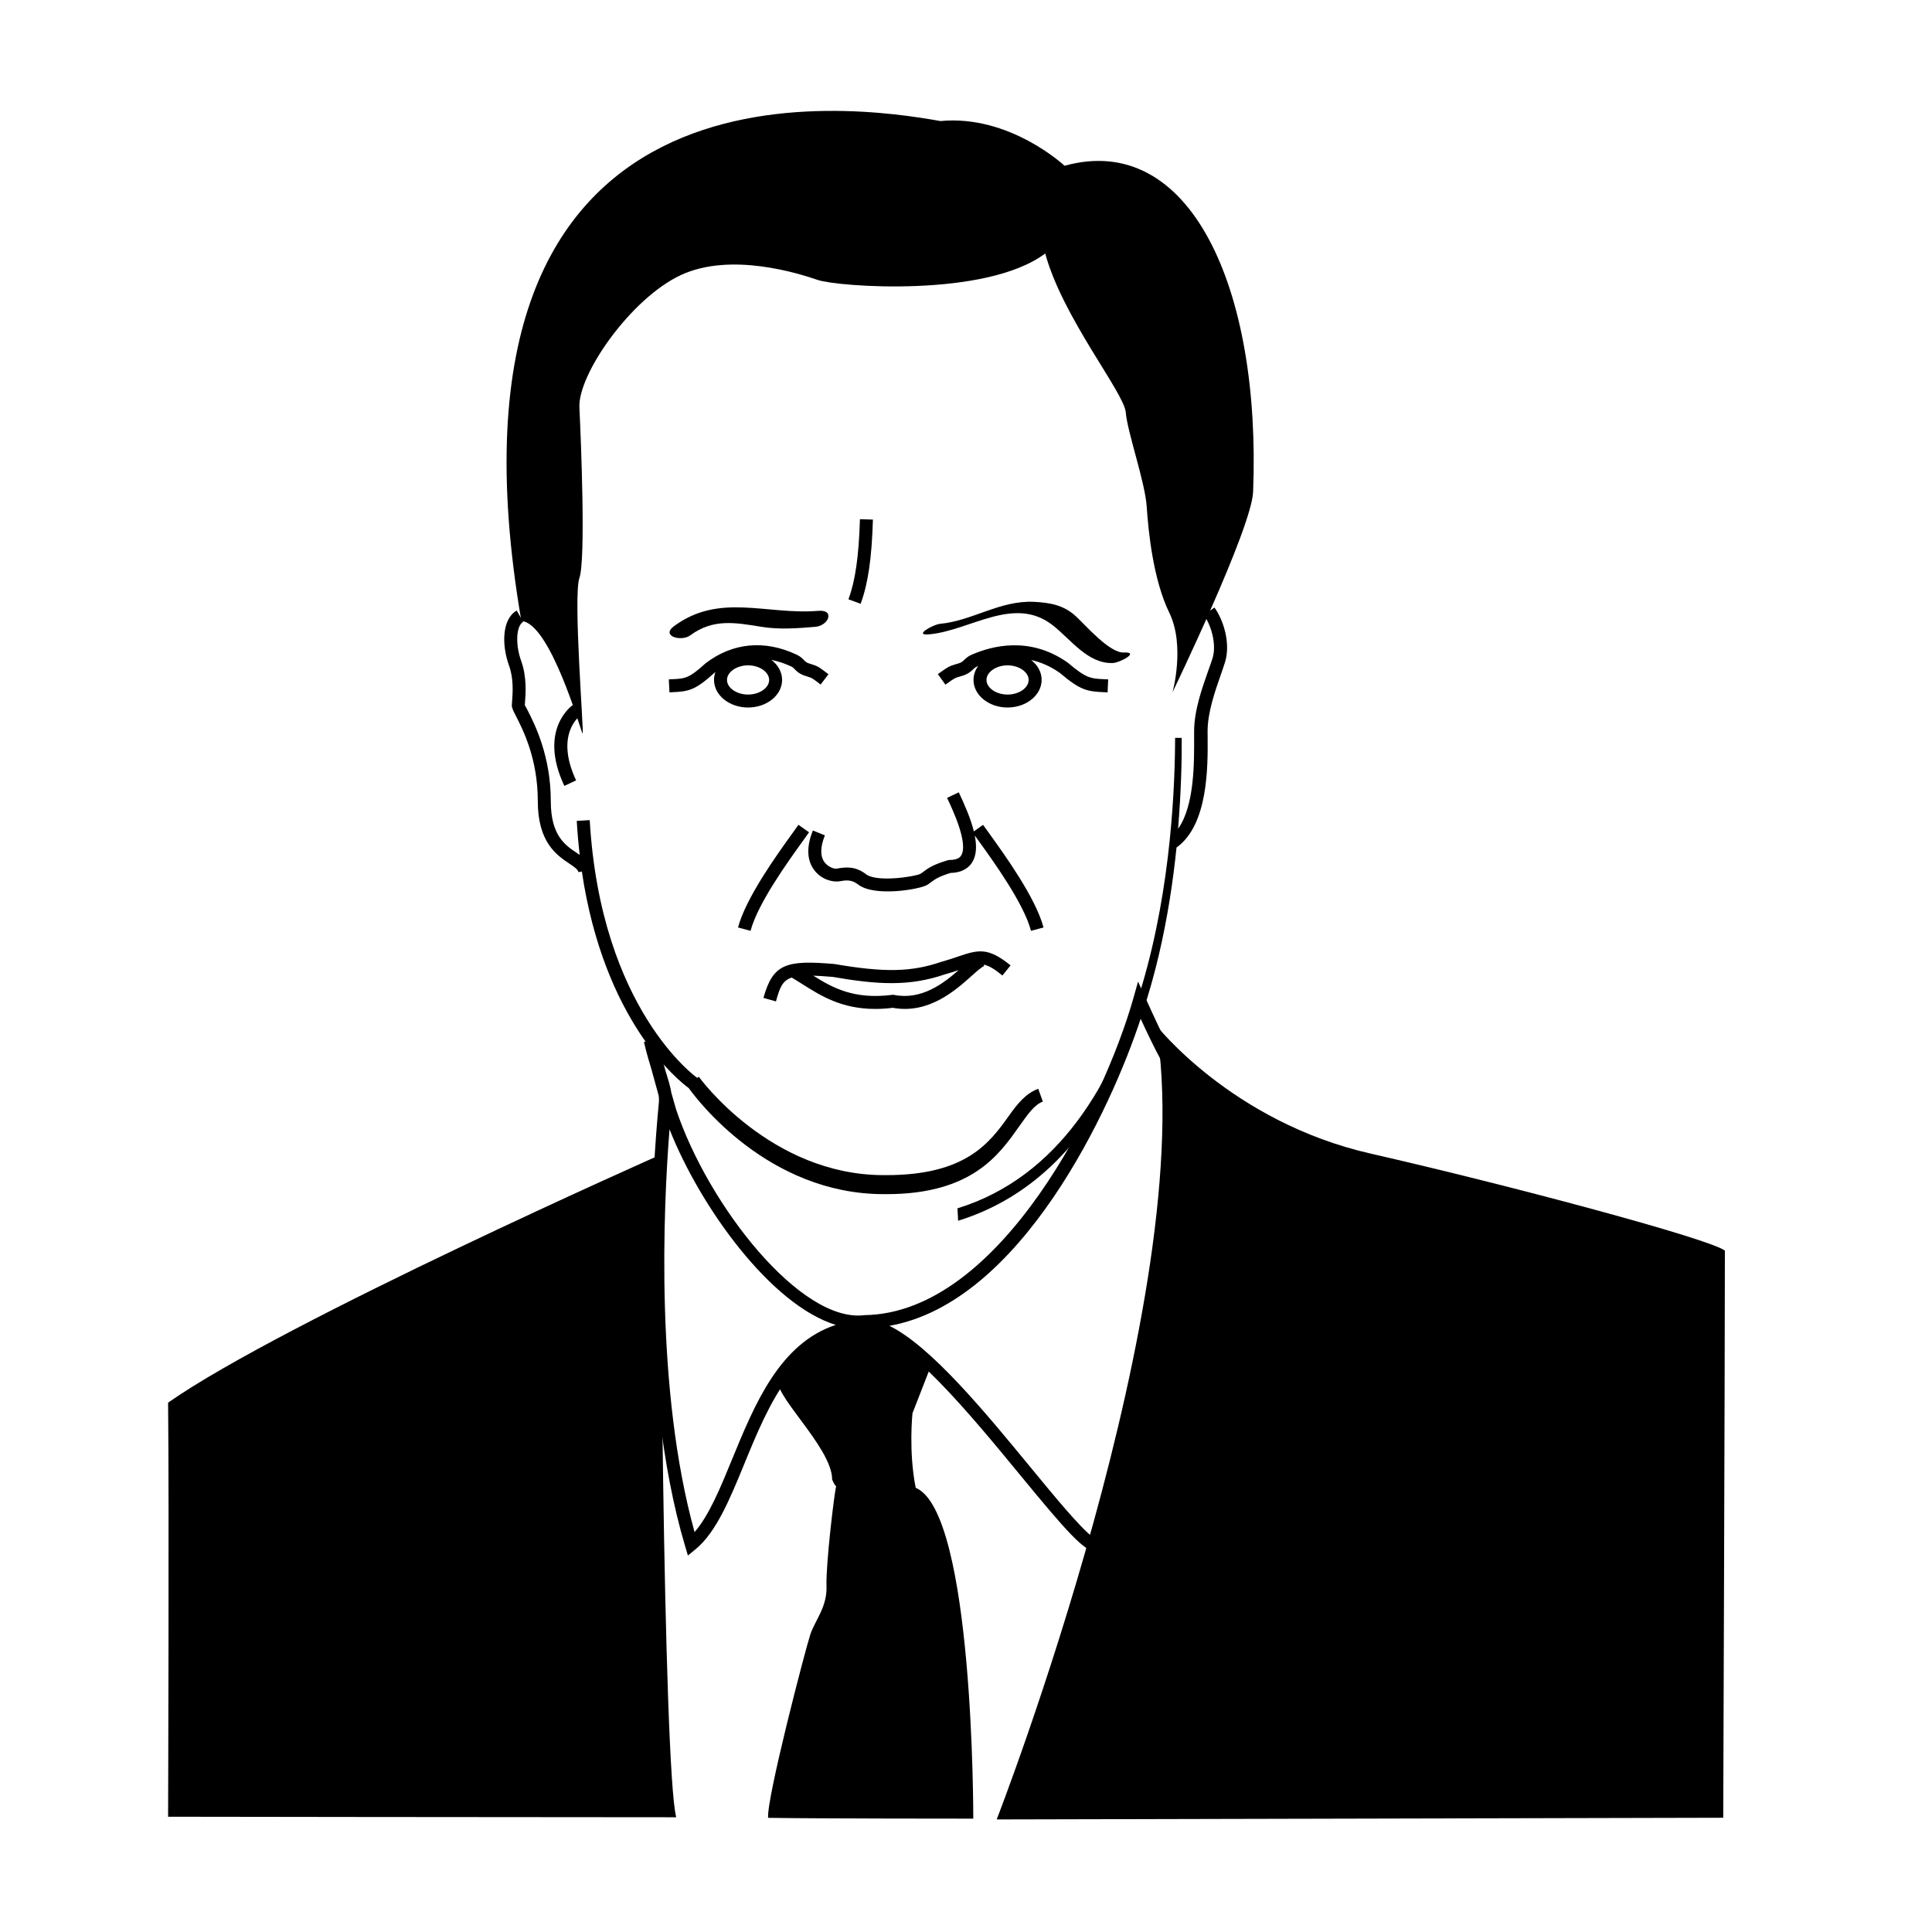
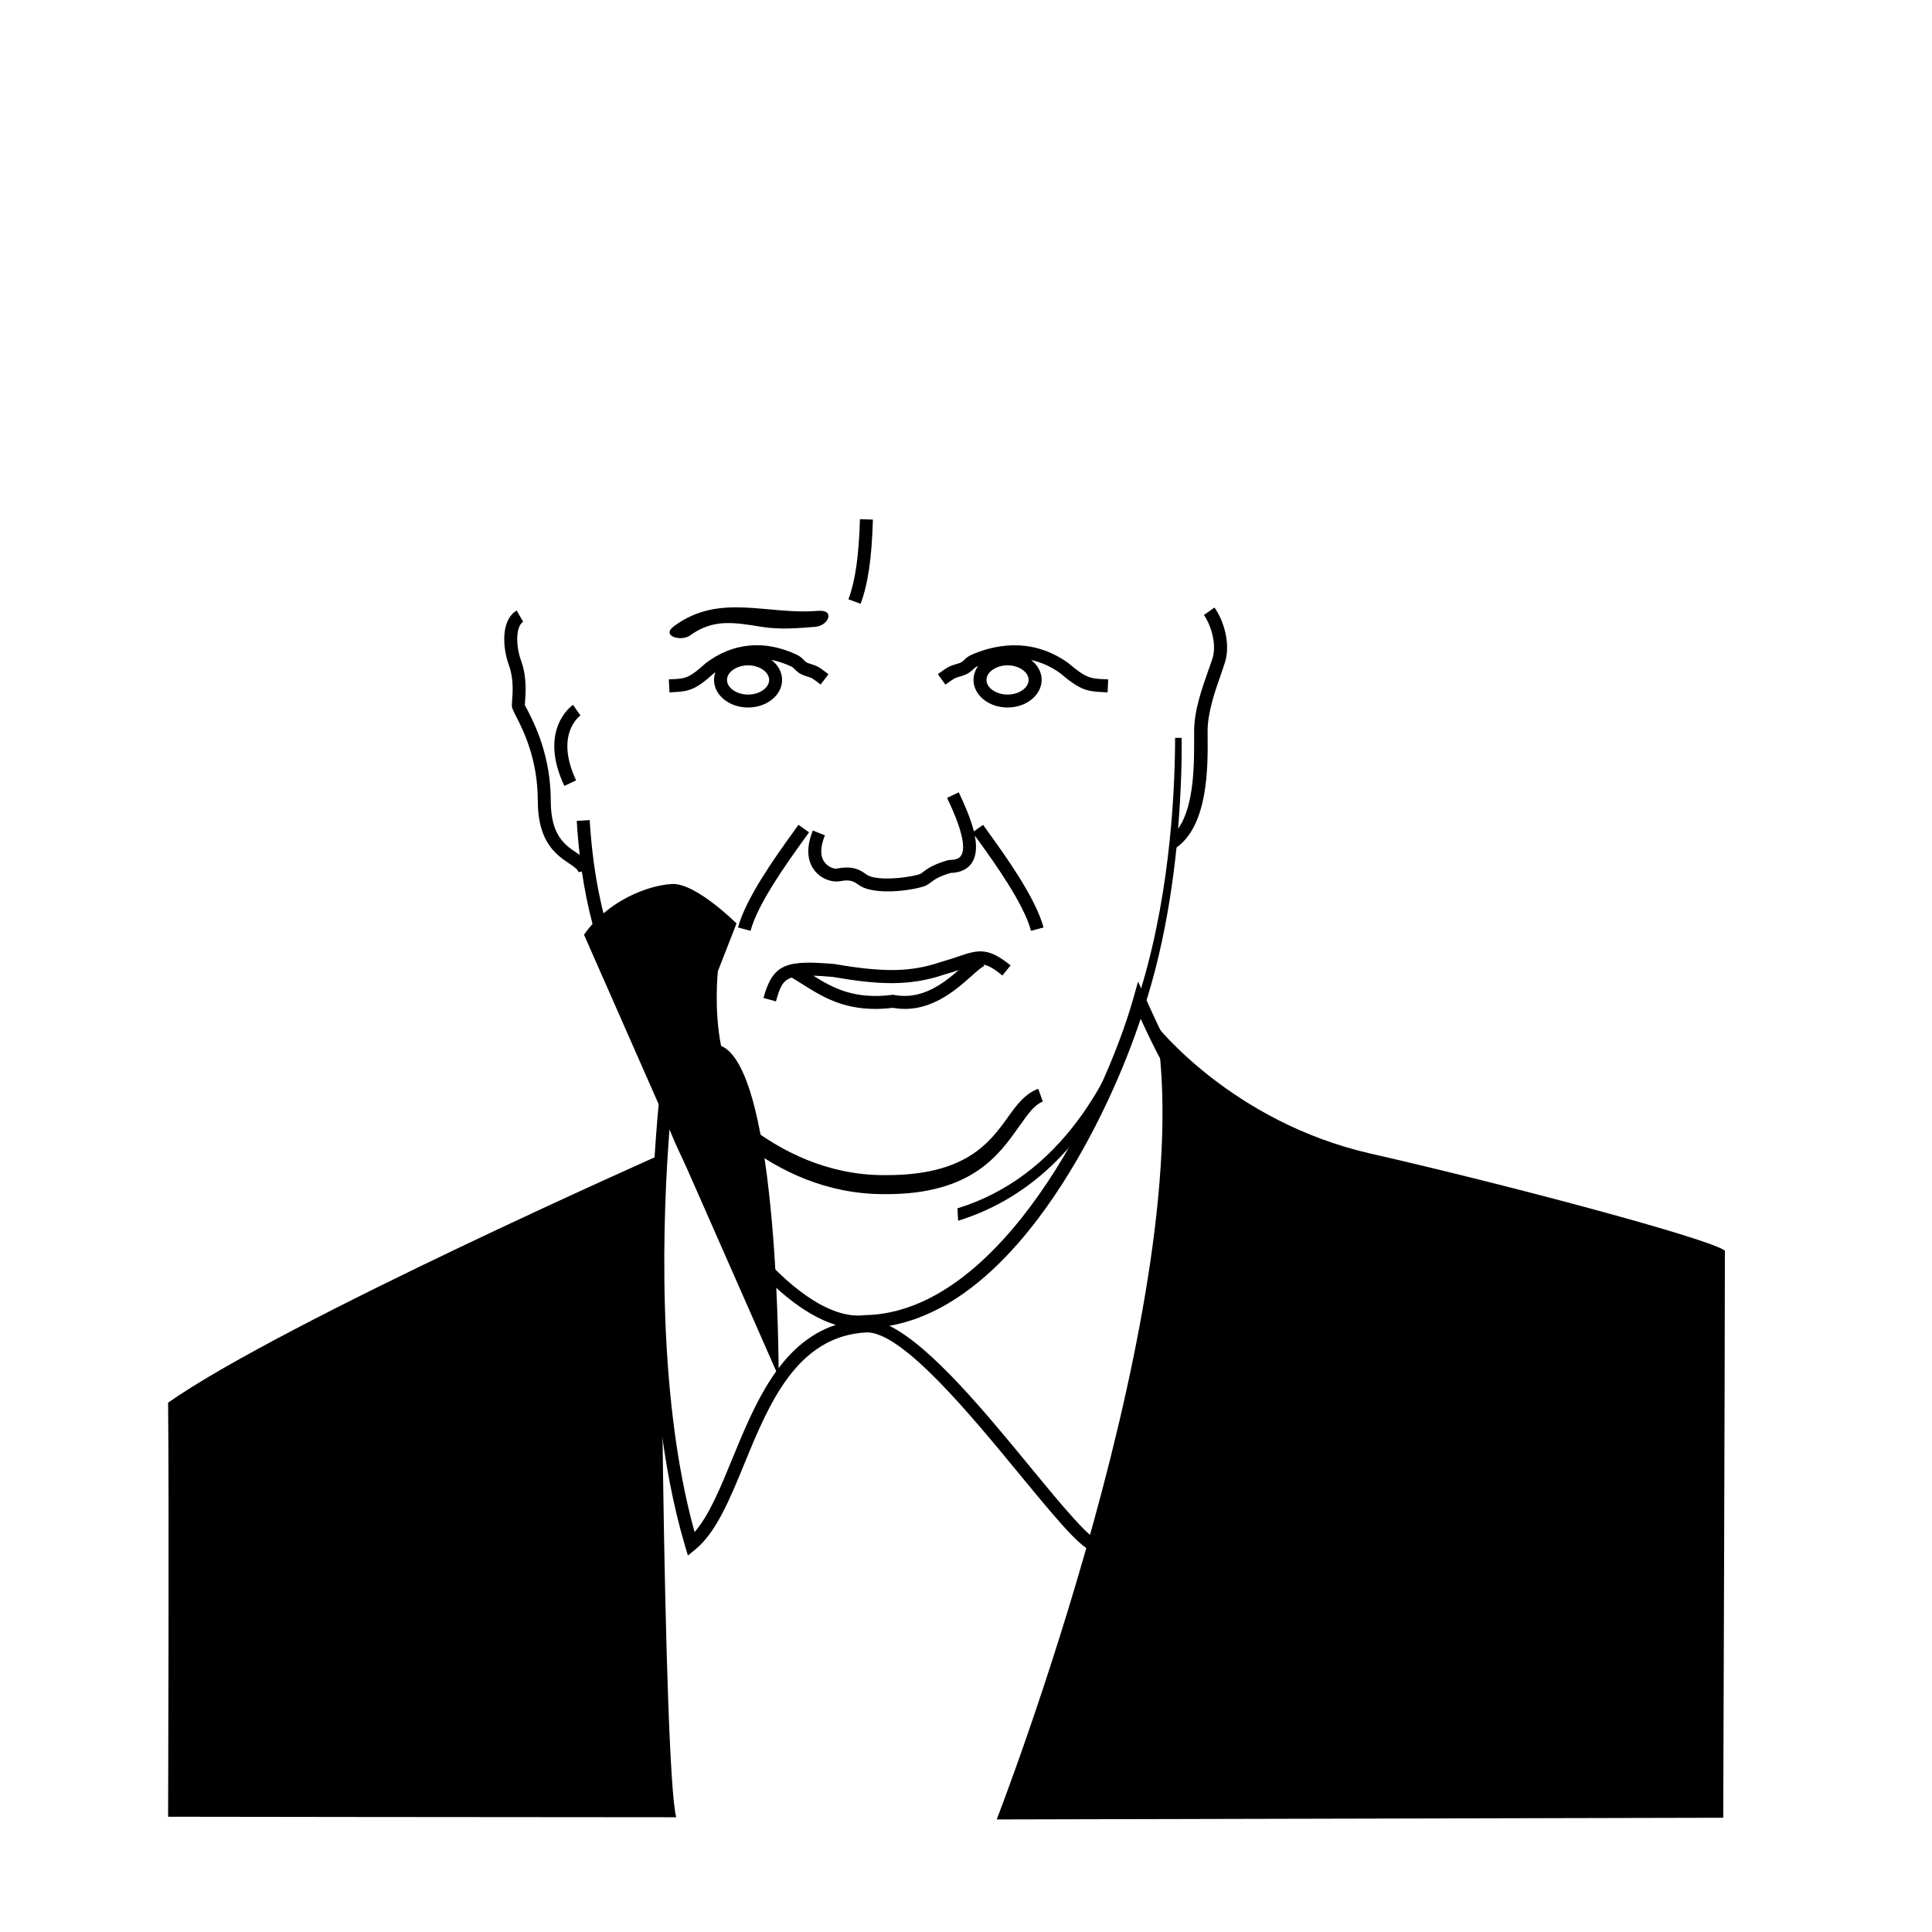
<svg xmlns="http://www.w3.org/2000/svg" fill="#000000" width="800px" height="800px" version="1.1" viewBox="144 144 512 512">
  <g>
-     <path d="m350.35 508.84c-2.691 3.898 14.184 18.484 14.184 27.297 0.211 0.43 0.645 1.508 1.074 1.719-0.43 1.074-2.793 20.844-2.574 26.43 0.211 5.586-3.012 9.027-4.301 12.898-1.285 3.871-11.602 43.402-11.176 48.562 12.898 0.215 54.371 0.215 54.371 0.215s0.215-81.23-15.254-87.672c-1.934-9.664-0.855-19.77-0.855-19.77l4.941-12.676s-10.816-10.812-17.121-10.453c-6.316 0.34-17.062 4.422-23.289 13.449z" />
-     <path d="m282.17 308.58c-26.48-154.45 88.844-136.45 111.05-132.5 18.367-1.758 32.898 11.848 32.898 11.848 33.301-9.219 52.098 32.465 49.969 86.43-0.383 9.656-21.355 53.09-21.355 53.09s3.414-12.281-0.852-21.059c-4.273-8.777-5.551-21.496-5.984-28.078-0.43-6.586-5.129-19.746-5.551-25.008-0.43-5.262-16.668-25.008-21.355-42.125-15.805 11.848-55.098 8.781-60.227 7.027-5.125-1.758-23.062-7.461-36.305-1.32-13.238 6.144-27.336 26.328-26.91 35.105 0.43 8.777 1.707 40.363 0 45.191s1.281 41.68 0.852 41.242c-0.426-0.445-8.543-29.402-16.23-29.84z" />
+     <path d="m350.35 508.84s0.215-81.23-15.254-87.672c-1.934-9.664-0.855-19.77-0.855-19.77l4.941-12.676s-10.816-10.812-17.121-10.453c-6.316 0.34-17.062 4.422-23.289 13.449z" />
    <path d="m450.3 415.58s19.996 25.715 56.934 34.137 89.965 22.605 93.879 25.715c0 27.043-0.438 150.29-0.438 150.29l-192.54 0.449c0 0.004 54.332-139.64 42.16-210.59z" />
    <path d="m326.3 556.23-0.734-2.481c-12.781-42.961-8.602-100.43-7.012-117.02l0.074-0.805c0.035-0.457 0.016-0.957-0.066-1.543l-1.844-6.727c-0.645-2.098-1.371-4.555-2.066-7.527l3.336-0.84 2.414 8.637c0.711 2.281 1.273 4.098 1.531 5.754l1.234 4.316c8.535 25.539 33.125 56.742 49.961 54.531 36.051-0.527 63.512-56.73 71.191-83.863l1.281-4.527 1.941 4.289c2.336 5.164 4.797 10.496 6.973 14.504 13.074 24.418-16.918 126.75-18.203 131.1l-0.328 1.125-1.414 0.109c-3.176 0-8.027-5.535-20.066-20.176-13.18-16.035-31.234-37.988-40.734-37.988-18.574 0.871-25.992 18.938-32.531 34.879-3.82 9.309-7.43 18.105-12.922 22.605zm53.402-60.875c11.035 5.43 25.461 22.98 37.441 37.551 5.965 7.246 13.199 16.051 16.379 18.363 4.012-13.977 29.469-105.21 17.957-126.7-1.637-3.023-3.426-6.75-5.195-10.594-7.762 23.746-31.621 75.215-66.582 81.379zm-58.273-52.086c-1.664 21.125-3.793 69.074 6.637 106.75 3.844-4.402 6.832-11.688 9.969-19.348 5.953-14.5 12.586-30.668 27.457-35.562-17.254-5.277-35.988-31.363-44.062-51.836z" />
    <path d="m397.91 467.51-0.168-3.285c53.781-16.66 57.672-100.05 57.672-125.21v0.531h1.727l0.012 0.098c0.059 5.668-0.133 13.895-0.945 23.98 4.453-6.231 4.246-18.109 4.246-24.207v-1.621c0-5.586 2.18-11.613 3.723-16.016 0.449-1.273 0.883-2.418 1.176-3.391 1.074-3.586-0.324-8.609-2.312-11.395l2.801-1.996c2.5 3.496 4.277 9.559 2.832 14.379-0.309 1.02-0.727 2.211-1.188 3.547-1.461 4.168-3.465 9.871-3.465 14.871l0.012 1.594c0.059 7.656 0.18 23.219-8.246 29.215-3.641 35.648-16.277 86.02-57.875 98.906zm-19.727-7.051c-30.648 0-49.504-25.102-51.641-28.082-2.664-1.949-22.449-17.672-28.344-57.414l-0.902 0.16c-0.141-0.695-1.012-1.324-2.422-2.266-3.324-2.231-8.352-5.602-8.352-16.566 0-11.219-3.91-18.859-5.789-22.531-0.746-1.461-1.09-2.125-1.09-2.832 0-0.262 0.031-0.664 0.07-1.18 0.16-2.055 0.457-5.879-0.828-9.41-1.953-5.359-1.898-12.281 2.051-14.539l1.707 2.988c-1.863 1.062-2.117 6.012-0.523 10.379 1.535 4.231 1.184 8.699 1.02 10.852-0.031 0.398-0.055 0.711-0.055 0.91 0.059 0.035 0.344 0.543 0.711 1.266 1.844 3.602 6.168 12.047 6.168 24.094 0 9.129 3.785 11.664 6.828 13.703 0.281 0.188 0.559 0.371 0.836 0.562-0.336-2.883-0.605-5.883-0.785-9.012l3.438-0.203c2.926 50.148 28.234 68.129 28.484 68.305l0.438-0.277c0.176 0.266 18.926 26.055 49.008 26.055h0.691c20.965 0 27.285-8.453 32.363-15.582 2.445-3.438 4.559-6.047 7.875-7.305l1.219 3.391c-2.344 0.898-4.09 3.523-6.297 6.621-5.234 7.352-12.41 17.914-35.117 17.914h-0.762zm-2.195-49.082c-8.949 0-14.41-3.449-19.312-6.543-0.961-0.609-1.91-1.203-2.867-1.77-2.523 0.84-3.188 2.777-4.176 6.316l-3.309-0.926c2.535-9.113 6.07-10.062 18.781-8.984 13.297 2.289 20.398 2.137 28.309-0.559 1.883-0.523 3.352-1.023 4.609-1.457 5.297-1.809 7.875-2.414 13.793 2.387l-2.168 2.672c-2.176-1.77-3.606-2.625-4.977-2.871l0.121 0.387c-0.605 0.191-2.039 1.465-3.301 2.594-4.266 3.812-11.375 10.195-20.902 8.457-1.629 0.207-3.16 0.297-4.602 0.297zm-16.465-8.816c5.203 3.258 10.82 6.359 20.902 5.09l0.273-0.035 0.273 0.055c7.273 1.406 13.039-3.031 17.09-6.586-1.062 0.359-2.258 0.742-3.637 1.125-9.488 3.246-17.789 2.746-29.754 0.68-2.004-0.172-3.699-0.285-5.148-0.328zm-16.621-11.887-3.32-0.887c2.098-7.863 10.176-19.078 14.516-25.105l1.496-2.098 2.812 1.984-1.516 2.121c-4.215 5.848-12.047 16.73-13.988 23.984zm74.324 0c-1.934-7.273-9.793-18.176-14.02-24.035l-0.875-1.219c0.543 2.797 0.457 5.289-0.715 7.141-0.777 1.234-2.394 2.695-5.668 2.769-3.219 0.969-4.238 1.738-5.144 2.418-0.367 0.277-0.711 0.535-1.113 0.777-1.93 1.152-13.906 3.238-18.262-0.109-1.812-1.41-3.316-1.148-4.902-0.871-1.809 0.312-4.727-0.422-6.621-2.797-1.457-1.82-2.719-5.148-0.484-10.66l3.184 1.293c-1.25 3.074-1.281 5.543-0.09 7.129 1.055 1.406 2.734 1.77 3.098 1.703 2.141-0.371 4.902-0.863 7.91 1.48 2.832 2.176 12.898 0.648 14.414-0.125 0.273-0.16 0.52-0.352 0.785-0.555 1.098-0.832 2.469-1.867 6.469-3.043l0.484-0.07c2.289 0 2.84-0.883 3.027-1.168 2.016-3.184-2.301-12.289-3.719-15.281l3.102-1.473c1.633 3.441 3.188 7.062 3.996 10.348l2.445-1.727 1.461 2.035c4.352 6.035 12.461 17.277 14.559 25.16zm-123.67-38.395c-6.988-14.906 1.926-21.227 2.309-21.492l1.945 2.836-0.973-1.422 0.984 1.41c-0.281 0.203-6.84 5.047-1.148 17.199zm117.46-20.781c-4.973 0-9.027-3.281-9.027-7.309 0-1.344 0.449-2.606 1.234-3.684-0.07 0.031-0.141 0.059-0.211 0.09-0.559 0.242-0.754 0.434-1.082 0.746-0.559 0.539-1.328 1.281-2.953 1.77l-0.629 0.188c-1.367 0.398-1.367 0.398-3.805 2.144l-2-2.797c2.731-1.953 3.043-2.125 4.84-2.648l0.609-0.18c0.828-0.246 1.113-0.527 1.559-0.953 0.434-0.418 0.977-0.945 1.918-1.344 5.309-2.332 15.426-5.062 25.523 2.109 4.934 4.172 5.984 4.211 9.906 4.379l0.781 0.035-0.156 3.438-0.766-0.035c-4.676-0.195-6.41-0.48-11.871-5.106-2.559-1.82-5.141-2.883-7.617-3.43 1.715 1.328 2.781 3.203 2.781 5.269-0.02 4.035-4.062 7.316-9.035 7.316zm0-11.176c-3.031 0-5.586 1.773-5.586 3.871 0 2.102 2.559 3.871 5.586 3.871 3.027 0 5.582-1.773 5.582-3.871 0-2.102-2.562-3.871-5.582-3.871zm-68.766 11.176c-4.977 0-9.027-3.281-9.027-7.309 0-0.715 0.125-1.402 0.363-2.055-0.121 0.086-0.242 0.176-0.363 0.266-5.012 4.543-6.766 4.852-11.09 5.043l-0.719 0.035-0.168-3.438 0.73-0.035c3.613-0.16 4.578-0.207 9.047-4.254 7.144-5.453 15.637-6.231 24.008-2.297 1.059 0.484 1.57 1.012 1.984 1.441 0.418 0.43 0.664 0.691 1.402 0.926l0.57 0.18c1.703 0.527 2 0.711 4.574 2.676l-2.09 2.731c-2.266-1.734-2.266-1.734-3.508-2.121l-0.594-0.191c-1.559-0.5-2.289-1.254-2.82-1.805-0.328-0.336-0.488-0.492-0.785-0.629-1.414-0.664-3.238-1.367-5.336-1.793 1.742 1.336 2.836 3.223 2.836 5.316 0 4.031-4.043 7.312-9.016 7.312zm0-11.176c-3.031 0-5.586 1.773-5.586 3.871 0 2.102 2.559 3.871 5.586 3.871 3.027 0 5.582-1.773 5.582-3.871-0.004-2.102-2.559-3.871-5.582-3.871zm29.828-16.312-3.231-1.188c1.832-4.984 2.746-11.332 3.047-21.23l3.438 0.105c-0.309 10.293-1.281 16.961-3.254 22.312z" />
-     <path d="m390.25 312.11c10.918-1.012 22.418-10.383 32.66-2.469 4.84 3.742 9.344 10.352 16.051 10.062 1.812-0.082 7.25-2.977 2.84-2.785-3.754 0.168-10.062-7.184-12.645-9.566-3.254-3.008-6.867-3.637-11.082-3.856-9.07-0.457-16.367 5.031-24.98 5.828-1.777 0.168-7.223 3.188-2.844 2.785z" />
    <path d="m360.83 305.88c-13.715 1.137-26.086-4.848-38.18 4.035-3.641 2.676 1.914 4.191 4.258 2.469 6.106-4.488 11.84-3.414 19-2.254 4.676 0.754 9.465 0.371 14.168-0.016 3.484-0.289 5.324-4.613 0.754-4.234z" />
    <path d="m319.48 449.82c-0.855 8.594 0.289 162.96 3.727 175.77-42.406 0-134.66-0.137-134.66-0.137s0.289-83.094 0-109.74c30.656-21.488 130.94-65.898 130.94-65.898z" />
  </g>
</svg>